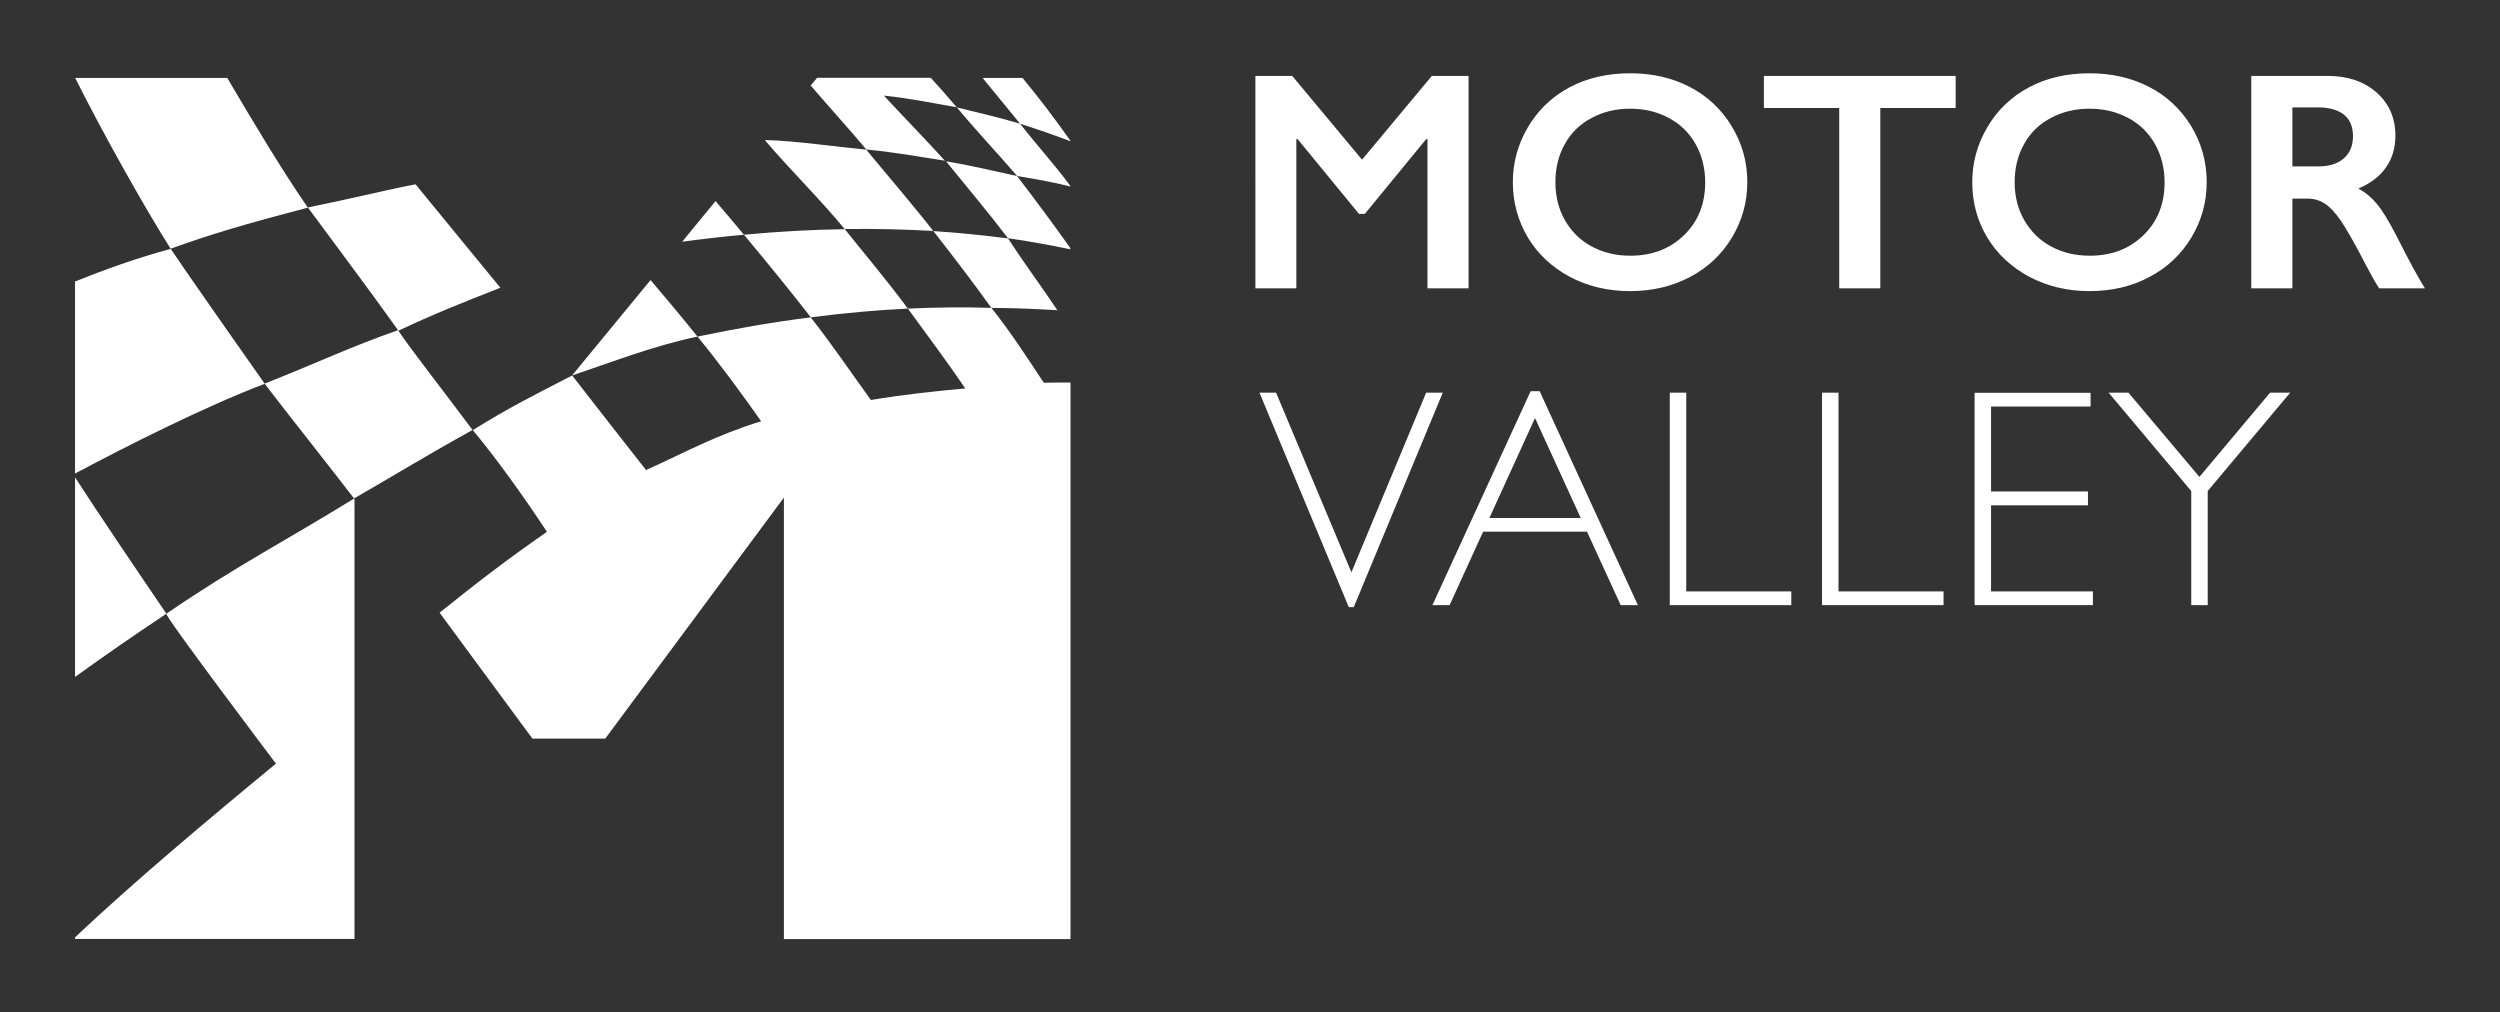
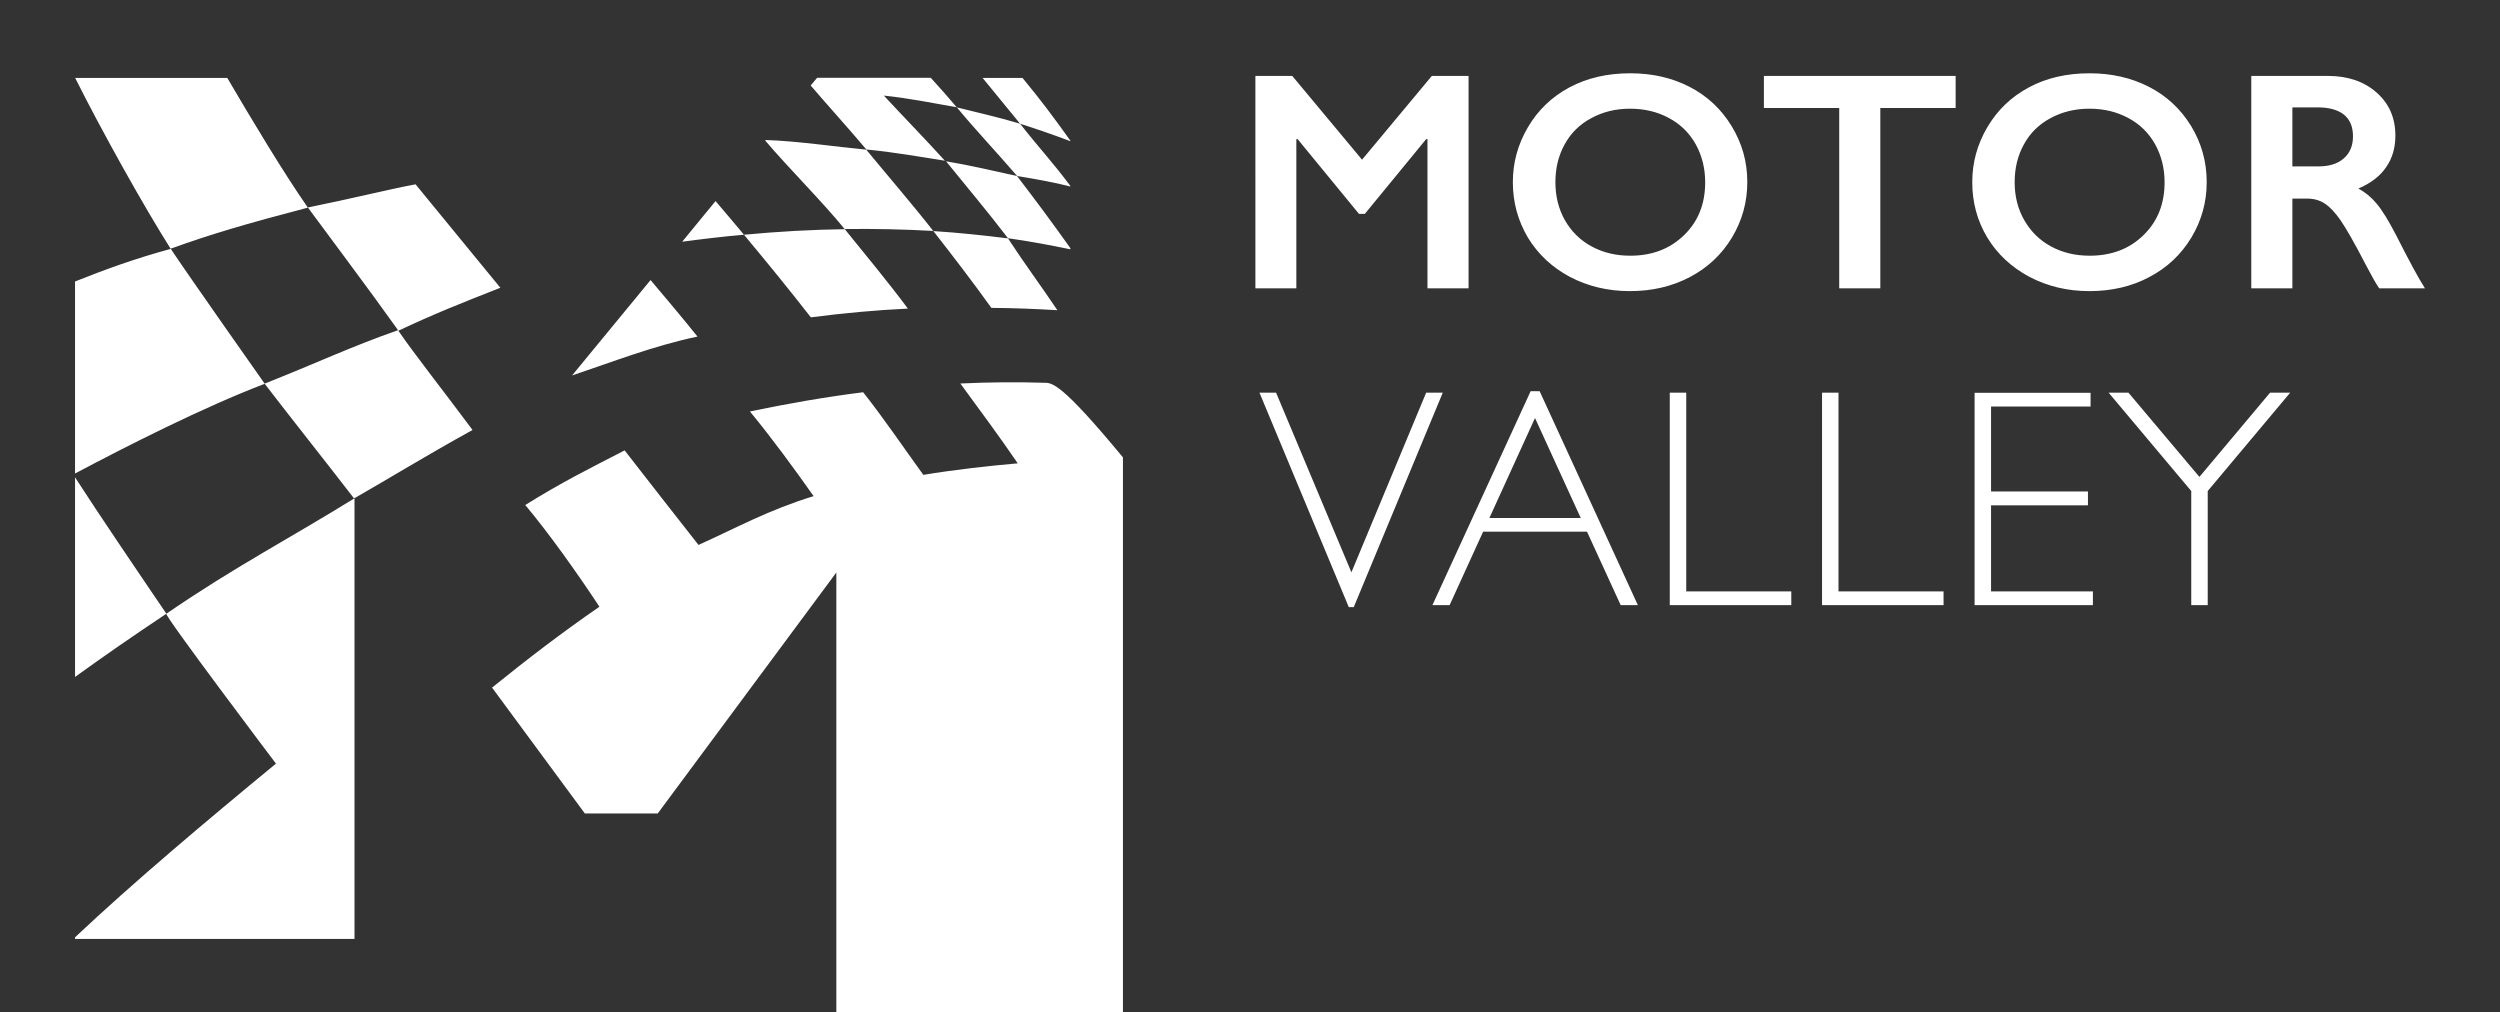
<svg xmlns="http://www.w3.org/2000/svg" version="1.1" id="Livello_1" x="0px" y="0px" viewBox="0 0 171.58 69.47" style="enable-background:new 0 0 171.58 69.47;" xml:space="preserve">
  <rect x="0" y="0" width="171.58" height="69.47" fill="#333333" stroke="none" />
  <style type="text/css">
	.st0{fill:#FFFFFF;}
</style>
-   <path id="Motor_Valley_1_" class="st0" d="M88.69,5.21l4.79,5.75l4.79-5.75h2.52v14.58h-2.82V9.55h-0.09l-4.21,5.13h-0.4l-4.21-5.13  h-0.09v10.24h-2.81V5.21H88.69z M111.89,5.03c-1.58,0-2.96,0.32-4.18,0.97c-1.21,0.65-2.16,1.56-2.85,2.74  c-0.69,1.17-1.03,2.43-1.03,3.76c0,1.39,0.35,2.65,1.03,3.8c0.69,1.14,1.65,2.04,2.88,2.7c1.24,0.65,2.61,0.98,4.12,0.98  c1.53,0,2.9-0.32,4.13-0.97c1.22-0.64,2.18-1.55,2.88-2.71c0.7-1.17,1.05-2.43,1.05-3.8c0-1.4-0.36-2.68-1.08-3.85  c-0.71-1.17-1.68-2.07-2.88-2.69C114.76,5.34,113.4,5.03,111.89,5.03 M106.75,12.51c0-0.97,0.21-1.84,0.64-2.61  c0.42-0.77,1.03-1.37,1.82-1.79c0.79-0.43,1.67-0.65,2.66-0.65c0.99,0,1.88,0.21,2.67,0.64c0.79,0.42,1.4,1.02,1.84,1.8  c0.43,0.78,0.65,1.65,0.65,2.61c0,1.48-0.48,2.69-1.45,3.63c-0.97,0.94-2.19,1.41-3.69,1.41c-0.99,0-1.87-0.21-2.66-0.64  c-0.78-0.42-1.39-1.03-1.83-1.8C106.97,14.35,106.75,13.47,106.75,12.51 M121.06,5.21v2.2h5.17v12.38h2.82V7.41h5.17v-2.2H121.06z   M143.41,5.03c-1.57,0-2.96,0.32-4.17,0.97c-1.21,0.65-2.16,1.56-2.85,2.74c-0.69,1.17-1.03,2.43-1.03,3.76  c0,1.39,0.34,2.65,1.03,3.8c0.69,1.14,1.66,2.04,2.89,2.7c1.24,0.65,2.61,0.98,4.12,0.98c1.53,0,2.91-0.32,4.12-0.97  c1.22-0.64,2.18-1.55,2.88-2.71c0.7-1.17,1.05-2.43,1.05-3.8c0-1.4-0.36-2.68-1.07-3.85c-0.72-1.17-1.68-2.07-2.89-2.69  C146.28,5.34,144.92,5.03,143.41,5.03 M138.27,12.51c0-0.97,0.21-1.84,0.64-2.61c0.42-0.77,1.03-1.37,1.82-1.79  c0.79-0.43,1.68-0.65,2.67-0.65c0.99,0,1.87,0.21,2.67,0.64c0.79,0.42,1.4,1.02,1.84,1.8c0.43,0.78,0.65,1.65,0.65,2.61  c0,1.48-0.48,2.69-1.45,3.63c-0.96,0.94-2.19,1.41-3.69,1.41c-0.99,0-1.87-0.21-2.66-0.64c-0.78-0.42-1.39-1.03-1.83-1.8  C138.49,14.35,138.27,13.47,138.27,12.51 M154.51,5.21v14.58h2.82v-6.16h1.02c0.45,0,0.85,0.11,1.2,0.34  c0.35,0.22,0.71,0.61,1.09,1.15c0.37,0.54,0.97,1.58,1.77,3.13c0.37,0.7,0.66,1.22,0.88,1.54h3.14c-0.43-0.67-1.09-1.89-1.98-3.65  c-0.53-1.02-0.98-1.75-1.35-2.18c-0.36-0.43-0.77-0.77-1.24-1.02c0.84-0.36,1.48-0.84,1.9-1.46c0.43-0.61,0.64-1.34,0.64-2.17  c0-1.22-0.43-2.2-1.29-2.96c-0.86-0.76-1.98-1.14-3.35-1.14H154.51z M157.33,11.43V7.37h1.75c0.77,0,1.37,0.17,1.78,0.49  c0.42,0.34,0.63,0.83,0.63,1.5c0,0.64-0.21,1.14-0.63,1.51c-0.42,0.37-1,0.55-1.74,0.55H157.33z M97.88,26.95l-5.13,12.33  l-5.17-12.33h-1.14l6.13,14.72h0.34l6.11-14.72H97.88z M105.05,26.85l-6.74,14.68h1.18l2.3-5.04h7.13l2.31,5.04h1.18l-6.74-14.68  H105.05z M102.22,35.55l3.13-6.86l3.14,6.86H102.22z M114.6,26.95v14.58h8.34v-0.94h-7.21V26.95H114.6z M125.05,26.95v14.58h8.34  v-0.94h-7.21V26.95H125.05z M135.52,26.95v14.58h8.12v-0.94h-6.99v-5.91h6.65v-0.95h-6.65V27.9h6.83v-0.94H135.52z M155.8,26.95  l-4.85,5.78l-4.87-5.78h-1.36l5.67,6.75v7.83h1.13v-7.83l5.66-6.75H155.8z M46.82,16.59c1.43-0.19,2.84-0.36,4.24-0.48  c-0.65-0.78-1.29-1.54-1.95-2.31L46.82,16.59z M44.65,19.22l-5.39,6.55c2.63-0.88,5.59-2.04,8.61-2.67  C46.81,21.78,45.73,20.5,44.65,19.22 M73.46,12.8v-0.04c-1.23-1.65-2.2-2.67-3.45-4.27c-1.46-0.44-2.86-0.75-4.34-1.12  c1.4,1.68,2.61,2.94,4.14,4.71C71.02,12.28,72.34,12.51,73.46,12.8 M68.04,21.13c1.53,0.01,3.04,0.07,4.53,0.16  c-1.12-1.67-2.26-3.2-3.39-4.93c-1.7-0.21-3.38-0.39-5.12-0.5C65.39,17.56,66.74,19.32,68.04,21.13 M73.46,9.65  c-1.27-1.77-1.96-2.69-3.28-4.3h-2.74c0.85,1.03,1.68,2.06,2.57,3.14c1.24,0.4,2.23,0.74,3.45,1.2V9.65z M34.34,19.75l-5.82-7.1  c-1.82,0.34-4.42,0.99-7.39,1.59c1.4,1.91,4.02,5.38,6.19,8.42c-3.23,1.13-5.62,2.27-9.16,3.67c1.48,1.94,4.55,5.81,6.14,7.88  c0.01,0,0.01-0.01,0.02-0.01v-0.07l0.03,0.05c2.43-1.39,4.69-2.79,8.08-4.67c-1.9-2.56-3.98-5.19-5.09-6.81  C29.73,21.57,31.69,20.79,34.34,19.75 M15.6,5.35H6.47H5.16C7,9.03,9.91,14.23,11.71,17.07c2.77-1,5.11-1.69,9.42-2.82  C19.45,11.84,17.21,8.1,15.6,5.35 M5.15,46.46c1.94-1.4,3.97-2.81,6.27-4.34c-2.13-3.13-4.63-6.82-6.27-9.36V46.46z M18.94,52.41  c-4.85,3.99-9.87,8.22-13.79,11.92v0.11h19.18V34.23c-0.01-0.01-0.02-0.02-0.02-0.02c-4.48,2.77-8.23,4.71-12.89,7.91  C11.17,42.12,18.94,52.41,18.94,52.41 M5.15,19.32v13.18c3.51-1.87,8.87-4.58,13.02-6.16c0,0-5.16-7.32-6.45-9.26  C9.25,17.75,7.15,18.52,5.15,19.32 M71.64,26.27c-1.15-1.73-2.27-3.48-3.6-5.14c-1.87-0.06-3.8-0.04-5.73,0.05  c1.33,1.82,2.68,3.63,3.94,5.48c-2.06,0.18-4.36,0.44-6.48,0.79c-1.39-1.92-2.7-3.86-4.13-5.67c-2.55,0.32-5.14,0.77-7.77,1.32  c1.55,1.88,3.1,4.01,4.37,5.81c-3.12,0.96-5.2,2.13-7.9,3.35c-1.63-2.07-3.54-4.52-5.07-6.49c-2.52,1.3-4.34,2.2-6.82,3.75  c1.68,2.01,3.55,4.65,5.09,6.98c-2.64,1.82-4.95,3.6-7.37,5.55l6.37,8.64h5l12.26-16.54v30.3h19.67v-38.2  C72.82,26.25,72.2,26.26,71.64,26.27 M57.98,15.73c-2.29,0.03-4.56,0.16-6.92,0.38c1.54,1.85,3.08,3.73,4.59,5.67  c2.24-0.29,4.49-0.5,6.66-0.6C60.92,19.31,59.4,17.49,57.98,15.73 M69.18,16.35c1.43,0.2,2.88,0.47,4.28,0.76v-0.08  c-1.2-1.69-2.43-3.35-3.66-4.95c-1.55-0.34-3.29-0.75-4.87-1.01C66.29,12.75,67.84,14.59,69.18,16.35 M64.05,15.85  c-1.43-1.83-3.15-3.82-4.6-5.58c-2.05-0.19-4.79-0.6-6.9-0.66l-0.03,0.04c1.56,1.84,3.92,4.19,5.45,6.07  C59.98,15.69,62.1,15.74,64.05,15.85 M60.66,6.56c1.85,0.2,3.09,0.47,5,0.8c-0.57-0.68-1.17-1.35-1.78-2.02H56.7h-0.62l-0.4,0.48  l-0.04,0.05c0.99,1.16,2.72,3.08,3.82,4.39c1.8,0.17,3.62,0.49,5.39,0.77C63.49,9.53,61.87,7.87,60.66,6.56" />
+   <path id="Motor_Valley_1_" class="st0" d="M88.69,5.21l4.79,5.75l4.79-5.75h2.52v14.58h-2.82V9.55h-0.09l-4.21,5.13h-0.4l-4.21-5.13  h-0.09v10.24h-2.81V5.21H88.69z M111.89,5.03c-1.58,0-2.96,0.32-4.18,0.97c-1.21,0.65-2.16,1.56-2.85,2.74  c-0.69,1.17-1.03,2.43-1.03,3.76c0,1.39,0.35,2.65,1.03,3.8c0.69,1.14,1.65,2.04,2.88,2.7c1.24,0.65,2.61,0.98,4.12,0.98  c1.53,0,2.9-0.32,4.13-0.97c1.22-0.64,2.18-1.55,2.88-2.71c0.7-1.17,1.05-2.43,1.05-3.8c0-1.4-0.36-2.68-1.08-3.85  c-0.71-1.17-1.68-2.07-2.88-2.69C114.76,5.34,113.4,5.03,111.89,5.03 M106.75,12.51c0-0.97,0.21-1.84,0.64-2.61  c0.42-0.77,1.03-1.37,1.82-1.79c0.79-0.43,1.67-0.65,2.66-0.65c0.99,0,1.88,0.21,2.67,0.64c0.79,0.42,1.4,1.02,1.84,1.8  c0.43,0.78,0.65,1.65,0.65,2.61c0,1.48-0.48,2.69-1.45,3.63c-0.97,0.94-2.19,1.41-3.69,1.41c-0.99,0-1.87-0.21-2.66-0.64  c-0.78-0.42-1.39-1.03-1.83-1.8C106.97,14.35,106.75,13.47,106.75,12.51 M121.06,5.21v2.2h5.17v12.38h2.82V7.41h5.17v-2.2H121.06z   M143.41,5.03c-1.57,0-2.96,0.32-4.17,0.97c-1.21,0.65-2.16,1.56-2.85,2.74c-0.69,1.17-1.03,2.43-1.03,3.76  c0,1.39,0.34,2.65,1.03,3.8c0.69,1.14,1.66,2.04,2.89,2.7c1.24,0.65,2.61,0.98,4.12,0.98c1.53,0,2.91-0.32,4.12-0.97  c1.22-0.64,2.18-1.55,2.88-2.71c0.7-1.17,1.05-2.43,1.05-3.8c0-1.4-0.36-2.68-1.07-3.85c-0.72-1.17-1.68-2.07-2.89-2.69  C146.28,5.34,144.92,5.03,143.41,5.03 M138.27,12.51c0-0.97,0.21-1.84,0.64-2.61c0.42-0.77,1.03-1.37,1.82-1.79  c0.79-0.43,1.68-0.65,2.67-0.65c0.99,0,1.87,0.21,2.67,0.64c0.79,0.42,1.4,1.02,1.84,1.8c0.43,0.78,0.65,1.65,0.65,2.61  c0,1.48-0.48,2.69-1.45,3.63c-0.96,0.94-2.19,1.41-3.69,1.41c-0.99,0-1.87-0.21-2.66-0.64c-0.78-0.42-1.39-1.03-1.83-1.8  C138.49,14.35,138.27,13.47,138.27,12.51 M154.51,5.21v14.58h2.82v-6.16h1.02c0.45,0,0.85,0.11,1.2,0.34  c0.35,0.22,0.71,0.61,1.09,1.15c0.37,0.54,0.97,1.58,1.77,3.13c0.37,0.7,0.66,1.22,0.88,1.54h3.14c-0.43-0.67-1.09-1.89-1.98-3.65  c-0.53-1.02-0.98-1.75-1.35-2.18c-0.36-0.43-0.77-0.77-1.24-1.02c0.84-0.36,1.48-0.84,1.9-1.46c0.43-0.61,0.64-1.34,0.64-2.17  c0-1.22-0.43-2.2-1.29-2.96c-0.86-0.76-1.98-1.14-3.35-1.14H154.51z M157.33,11.43V7.37h1.75c0.77,0,1.37,0.17,1.78,0.49  c0.42,0.34,0.63,0.83,0.63,1.5c0,0.64-0.21,1.14-0.63,1.51c-0.42,0.37-1,0.55-1.74,0.55H157.33z M97.88,26.95l-5.13,12.33  l-5.17-12.33h-1.14l6.13,14.72h0.34l6.11-14.72H97.88z M105.05,26.85l-6.74,14.68h1.18l2.3-5.04h7.13l2.31,5.04h1.18l-6.74-14.68  H105.05z M102.22,35.55l3.13-6.86l3.14,6.86H102.22z M114.6,26.95v14.58h8.34v-0.94h-7.21V26.95H114.6z M125.05,26.95v14.58h8.34  v-0.94h-7.21V26.95H125.05z M135.52,26.95v14.58h8.12v-0.94h-6.99v-5.91h6.65v-0.95h-6.65V27.9h6.83v-0.94H135.52z M155.8,26.95  l-4.85,5.78l-4.87-5.78h-1.36l5.67,6.75v7.83h1.13v-7.83l5.66-6.75H155.8z M46.82,16.59c1.43-0.19,2.84-0.36,4.24-0.48  c-0.65-0.78-1.29-1.54-1.95-2.31L46.82,16.59z M44.65,19.22l-5.39,6.55c2.63-0.88,5.59-2.04,8.61-2.67  C46.81,21.78,45.73,20.5,44.65,19.22 M73.46,12.8v-0.04c-1.23-1.65-2.2-2.67-3.45-4.27c-1.46-0.44-2.86-0.75-4.34-1.12  c1.4,1.68,2.61,2.94,4.14,4.71C71.02,12.28,72.34,12.51,73.46,12.8 M68.04,21.13c1.53,0.01,3.04,0.07,4.53,0.16  c-1.12-1.67-2.26-3.2-3.39-4.93c-1.7-0.21-3.38-0.39-5.12-0.5C65.39,17.56,66.74,19.32,68.04,21.13 M73.46,9.65  c-1.27-1.77-1.96-2.69-3.28-4.3h-2.74c0.85,1.03,1.68,2.06,2.57,3.14c1.24,0.4,2.23,0.74,3.45,1.2V9.65z M34.34,19.75l-5.82-7.1  c-1.82,0.34-4.42,0.99-7.39,1.59c1.4,1.91,4.02,5.38,6.19,8.42c-3.23,1.13-5.62,2.27-9.16,3.67c1.48,1.94,4.55,5.81,6.14,7.88  c0.01,0,0.01-0.01,0.02-0.01v-0.07l0.03,0.05c2.43-1.39,4.69-2.79,8.08-4.67c-1.9-2.56-3.98-5.19-5.09-6.81  C29.73,21.57,31.69,20.79,34.34,19.75 M15.6,5.35H6.47H5.16C7,9.03,9.91,14.23,11.71,17.07c2.77-1,5.11-1.69,9.42-2.82  C19.45,11.84,17.21,8.1,15.6,5.35 M5.15,46.46c1.94-1.4,3.97-2.81,6.27-4.34c-2.13-3.13-4.63-6.82-6.27-9.36V46.46z M18.94,52.41  c-4.85,3.99-9.87,8.22-13.79,11.92v0.11h19.18V34.23c-0.01-0.01-0.02-0.02-0.02-0.02c-4.48,2.77-8.23,4.71-12.89,7.91  C11.17,42.12,18.94,52.41,18.94,52.41 M5.15,19.32v13.18c3.51-1.87,8.87-4.58,13.02-6.16c0,0-5.16-7.32-6.45-9.26  C9.25,17.75,7.15,18.52,5.15,19.32 M71.64,26.27c-1.87-0.06-3.8-0.04-5.73,0.05  c1.33,1.82,2.68,3.63,3.94,5.48c-2.06,0.18-4.36,0.44-6.48,0.79c-1.39-1.92-2.7-3.86-4.13-5.67c-2.55,0.32-5.14,0.77-7.77,1.32  c1.55,1.88,3.1,4.01,4.37,5.81c-3.12,0.96-5.2,2.13-7.9,3.35c-1.63-2.07-3.54-4.52-5.07-6.49c-2.52,1.3-4.34,2.2-6.82,3.75  c1.68,2.01,3.55,4.65,5.09,6.98c-2.64,1.82-4.95,3.6-7.37,5.55l6.37,8.64h5l12.26-16.54v30.3h19.67v-38.2  C72.82,26.25,72.2,26.26,71.64,26.27 M57.98,15.73c-2.29,0.03-4.56,0.16-6.92,0.38c1.54,1.85,3.08,3.73,4.59,5.67  c2.24-0.29,4.49-0.5,6.66-0.6C60.92,19.31,59.4,17.49,57.98,15.73 M69.18,16.35c1.43,0.2,2.88,0.47,4.28,0.76v-0.08  c-1.2-1.69-2.43-3.35-3.66-4.95c-1.55-0.34-3.29-0.75-4.87-1.01C66.29,12.75,67.84,14.59,69.18,16.35 M64.05,15.85  c-1.43-1.83-3.15-3.82-4.6-5.58c-2.05-0.19-4.79-0.6-6.9-0.66l-0.03,0.04c1.56,1.84,3.92,4.19,5.45,6.07  C59.98,15.69,62.1,15.74,64.05,15.85 M60.66,6.56c1.85,0.2,3.09,0.47,5,0.8c-0.57-0.68-1.17-1.35-1.78-2.02H56.7h-0.62l-0.4,0.48  l-0.04,0.05c0.99,1.16,2.72,3.08,3.82,4.39c1.8,0.17,3.62,0.49,5.39,0.77C63.49,9.53,61.87,7.87,60.66,6.56" />
</svg>